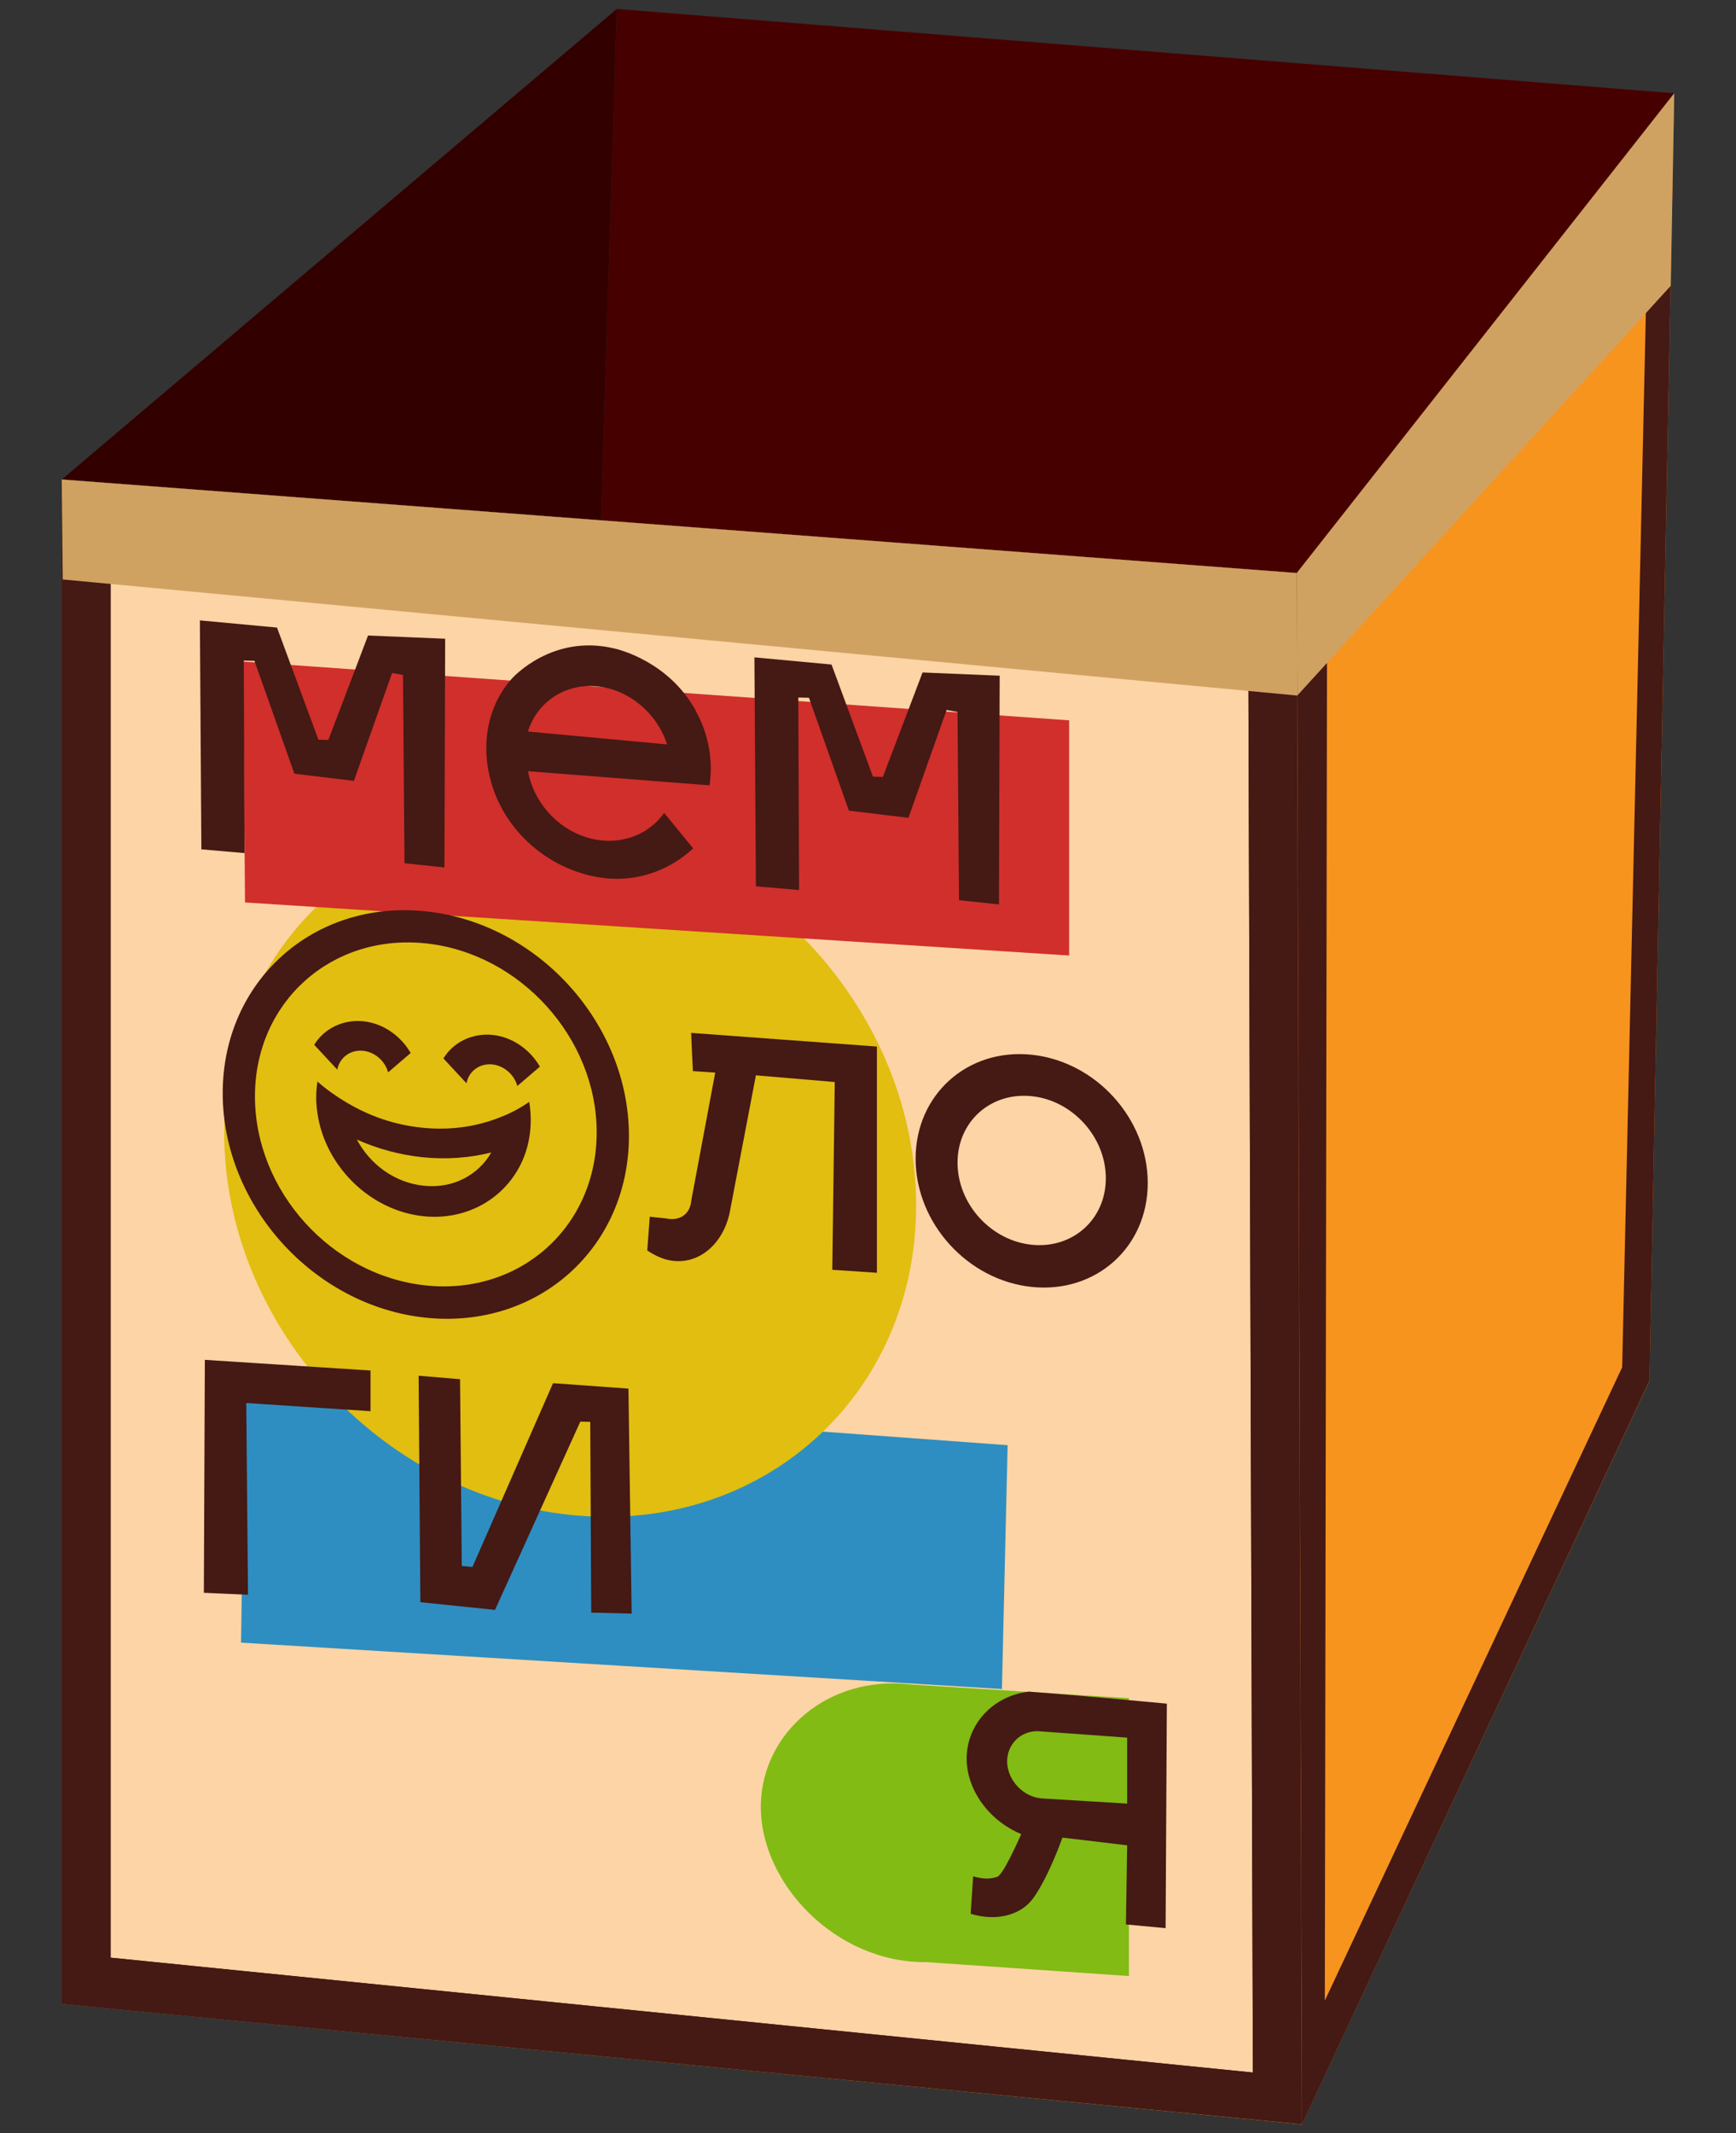
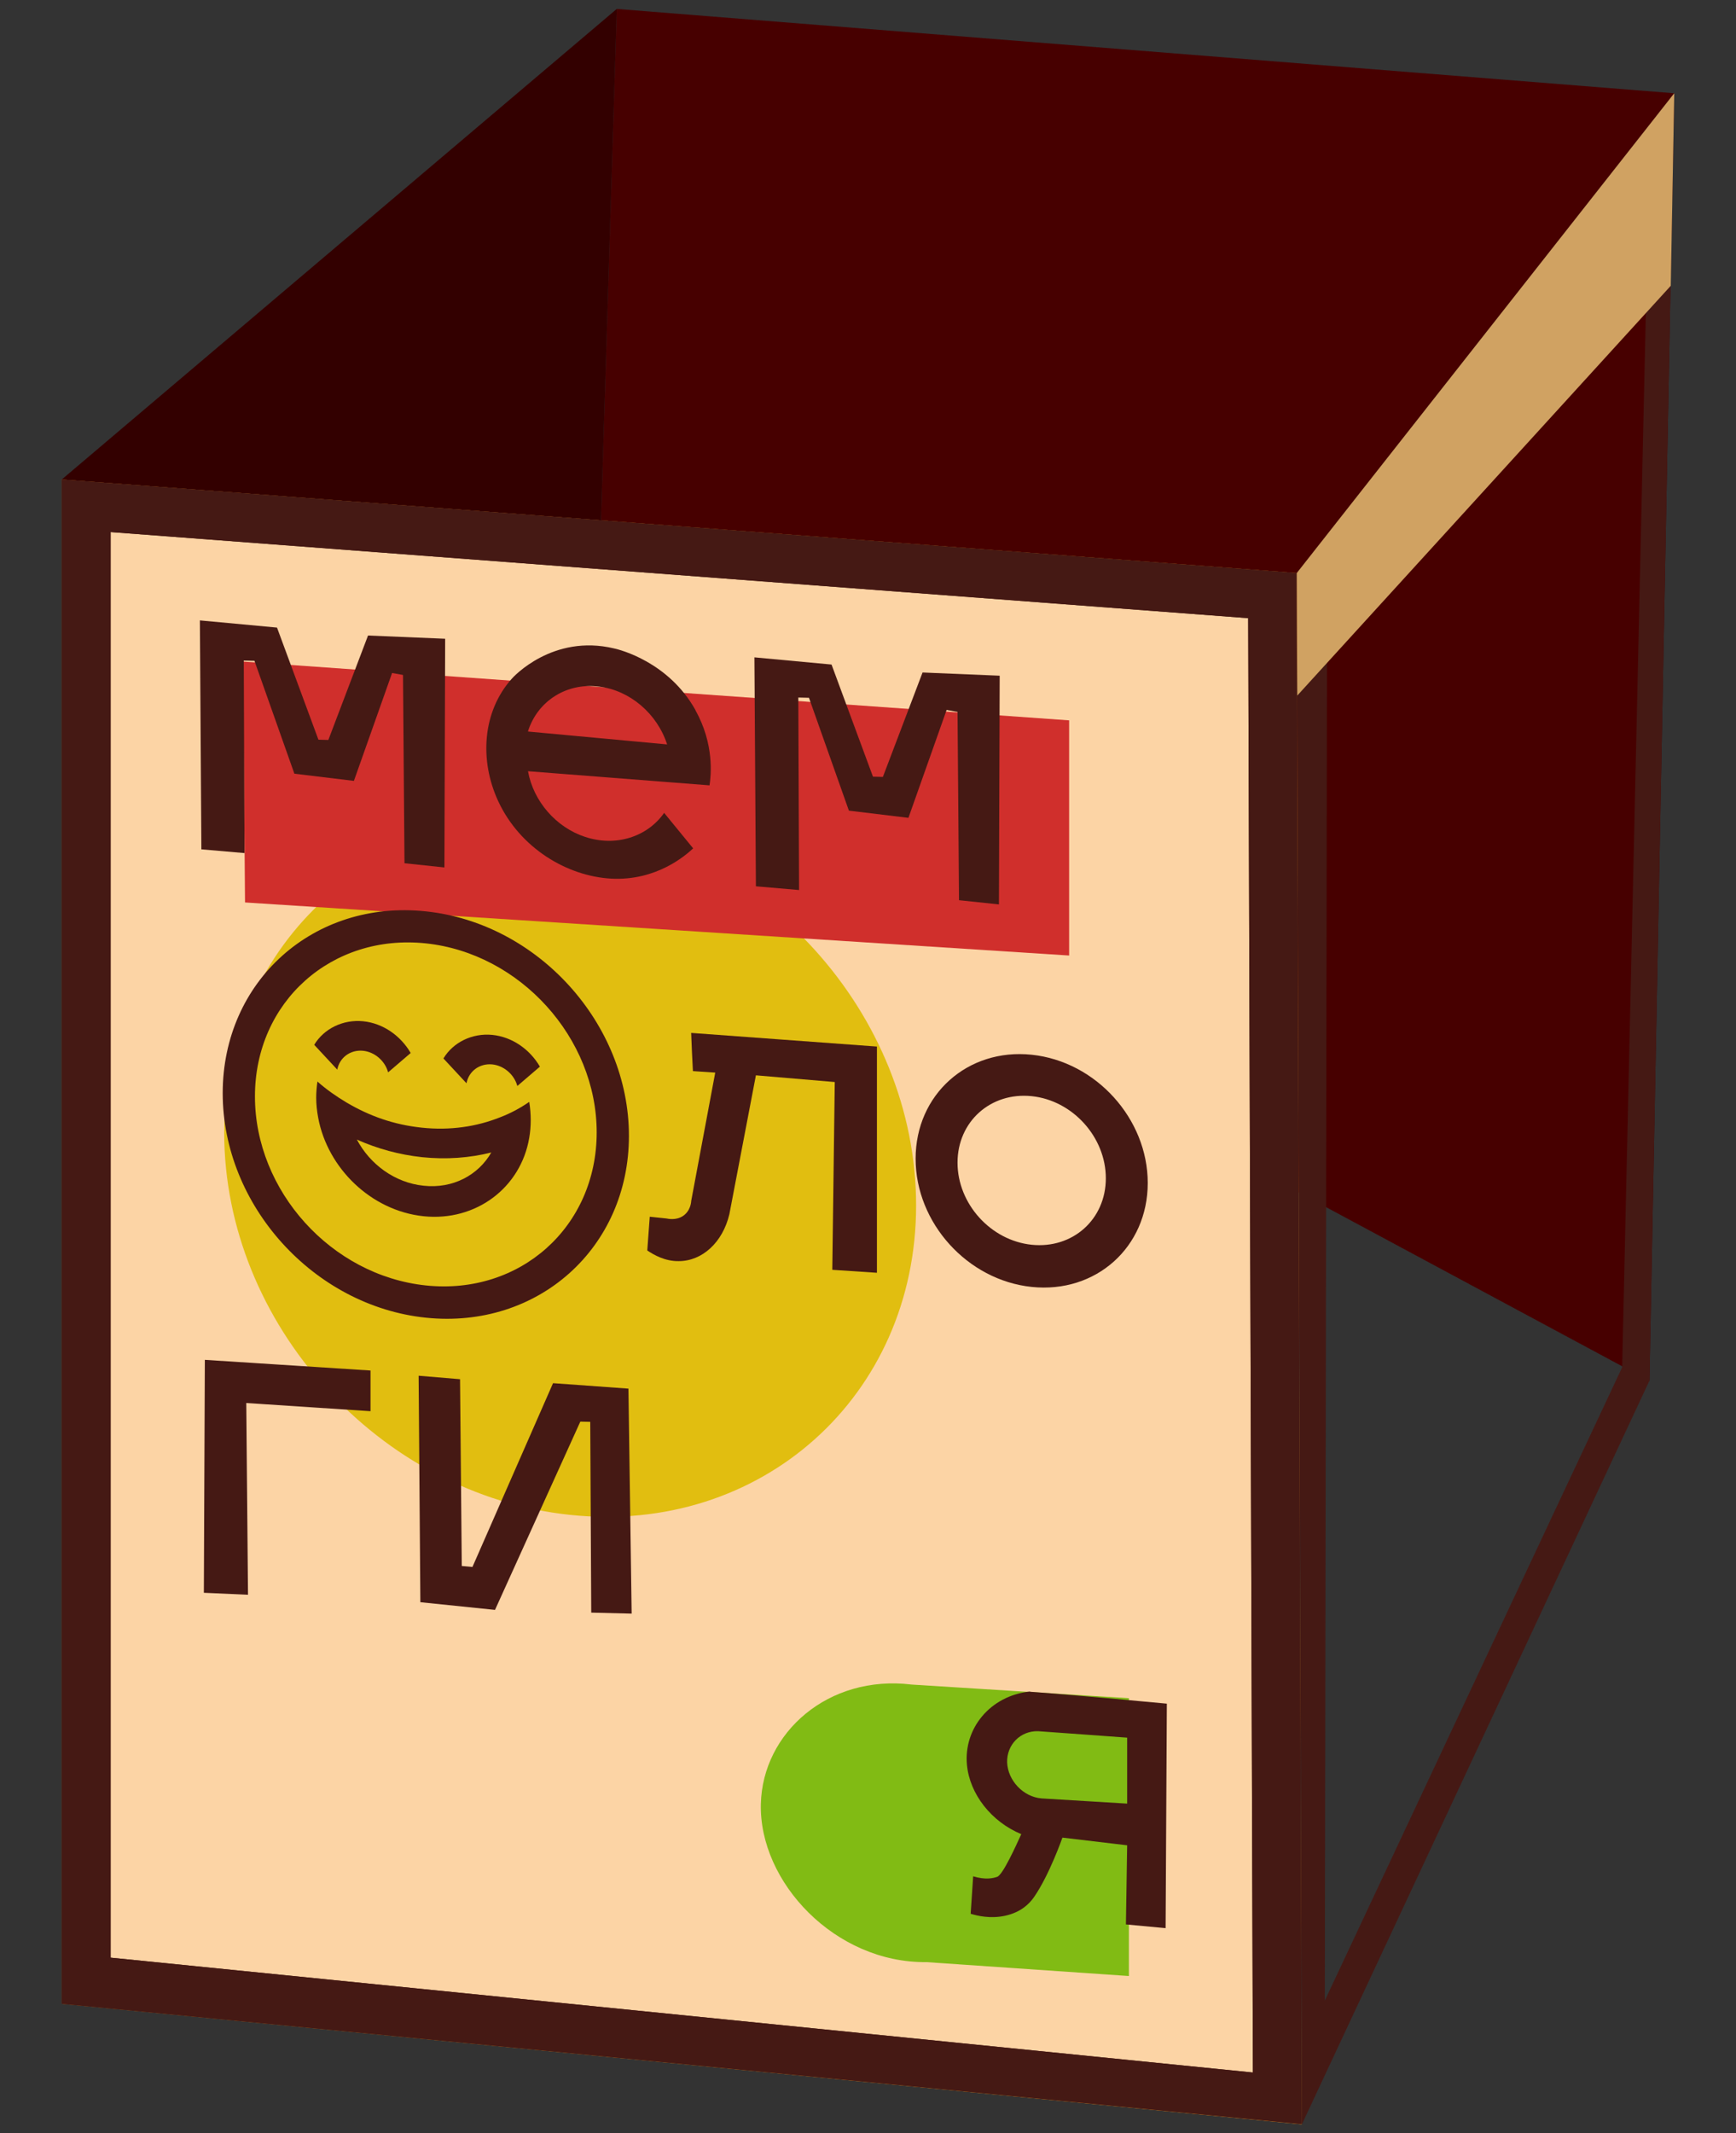
<svg xmlns="http://www.w3.org/2000/svg" version="1.1" viewBox="0 0 70 86">
  <rect x="0" y="0" width="70" height="86" fill="#333333" stroke="none" />
  <defs>
    <style> .st0 { fill: #d02f2c; } .st1 { fill: #470000; } .st2 { fill: #f7941d; } .st3, .st4 { fill: #451914; } .st5 { fill: #300; } .st6 { fill: #fff; opacity: .6; } .st7 { isolation: isolate; } .st8 { fill: #e1be10; } .st4, .st9 { mix-blend-mode: multiply; } .st10 { fill: #81bb14; } .st11 { fill: #2e8ec1; } .st9 { fill: #d0a262; } </style>
  </defs>
  <g class="st7">
    <g id="Layer_1">
      <g>
        <polygon class="st1" points="23.87 32.76 66.51 55.67 67.51 3.76 24.87 .36 23.87 32.76" />
        <polygon class="st5" points="2.49 80.78 23.87 32.76 24.87 .36 2.49 19.33 2.49 80.78" />
-         <polygon class="st2" points="52.29 23.1 52.49 85.64 66.51 55.67 67.51 3.76 52.29 23.1" />
        <polygon class="st2" points="2.49 19.33 2.49 80.78 52.49 85.64 52.29 23.1 2.49 19.33" />
        <path class="st4" d="M52.29,23.1l.21,62.53,14.01-29.97,1-51.91-15.22,19.35h0ZM65.41,55.12l-11.99,25.53.09-55.47,12.92-15.46-1.02,45.4h0Z" />
        <g>
          <polygon class="st6" points="51.51 84.6 3.48 79.86 3.48 20.39 51.31 24.02 51.51 84.6" />
          <path class="st3" d="M2.49,80.78V19.33l49.79,3.77.21,62.53-50-4.85ZM4.46,21.45v57.47l46.06,4.63-.19-58.63-45.86-3.47Z" />
          <path class="st10" d="M45.52,79.66v-11.2c-2.92-.18-5.84-.37-8.76-.55-3.36-.41-6.01,1.94-6.08,4.81-.08,3.15,2.99,6.42,6.68,6.38,2.72.19,5.44.37,8.16.56Z" />
-           <path class="st11" d="M9.72,66.22c10.23.62,20.45,1.25,30.68,1.87.08-3.28.15-6.55.23-9.83-10.25-.75-20.5-1.5-30.76-2.26-.05,3.4-.1,6.81-.15,10.21Z" />
          <path class="st8" d="M36.94,48.59c0,7.7-6.25,13.29-13.95,12.48-7.7-.81-13.95-7.71-13.95-15.42s6.25-13.29,13.95-12.48,13.95,7.71,13.95,15.42Z" />
          <path class="st0" d="M9.87,36.38c11.08.71,22.16,1.43,33.24,2.14v-9.48c-11.1-.79-22.21-1.58-33.31-2.37.03,3.24.05,6.47.08,9.71Z" />
          <g>
            <path class="st3" d="M41.53,68.19c-1.61.17-2.68,1.5-2.54,2.96.11,1.17.98,2.29,2.19,2.79-.21.46-.74,1.64-.97,1.72-.17.06-.47.13-.97-.02-.03.5-.07,1.01-.1,1.51.26.08.79.21,1.39.08.63-.14.97-.47,1.17-.76.62-.9,1.14-2.39,1.14-2.39l2.61.31-.05,3.19,1.6.15.05-9.05s-3.68-.35-5.51-.48ZM45.46,72.71c-1.15-.07-2.31-.14-3.46-.21-.74-.06-1.36-.72-1.39-1.45-.02-.71.53-1.28,1.25-1.26,1.2.09,2.4.17,3.59.26v2.66Z" />
            <polygon class="st3" points="23.84 65.01 25.47 65.05 25.34 55.98 22.3 55.76 19.05 63.17 18.62 63.13 18.55 55.6 16.88 55.46 16.95 64.59 19.96 64.9 23.4 57.31 23.8 57.32 23.84 65.01 23.84 65.01" />
            <polygon class="st3" points="14.94 56.89 14.94 55.25 8.26 54.82 8.22 64.21 10 64.29 9.93 56.56 14.94 56.89 14.94 56.89" />
            <polygon class="st3" points="30.48 35.73 32.22 35.88 32.19 28.12 32.62 28.13 34.23 32.68 36.63 32.97 38.17 28.62 38.61 28.7 38.67 36.29 40.28 36.46 40.31 27.24 37.2 27.11 35.6 31.32 35.2 31.31 33.53 26.79 30.42 26.5 30.48 35.73 30.48 35.73" />
            <polygon class="st3" points="8.12 34.24 9.86 34.39 9.83 26.63 10.26 26.64 11.87 31.19 14.27 31.48 15.81 27.13 16.25 27.21 16.31 34.8 17.92 34.97 17.95 25.75 14.84 25.62 13.24 29.83 12.84 29.82 11.17 25.3 8.06 25.01 8.12 34.24 8.12 34.24" />
            <path class="st3" d="M28.04,28.62c-1.08-1.93-3.04-2.43-3.28-2.48-2.47-.59-4.07,1.15-4.14,1.24-1.16,1.31-1.3,3.26-.53,4.92.88,1.89,2.77,3.02,4.55,3.12,1.85.1,3.03-.96,3.31-1.22-.39-.48-.78-.95-1.17-1.43-.69.98-1.96,1.37-3.18.97-1.17-.38-2.09-1.43-2.31-2.65,2.44.19,4.88.38,7.32.57.06-.39.2-1.66-.57-3.03ZM21.29,29.48c.39-1.23,1.57-1.97,2.87-1.8,1.24.15,2.34,1.09,2.74,2.33-1.87-.17-3.74-.35-5.61-.52Z" />
            <path class="st3" d="M33.56,51.19c.6.04,1.2.08,1.8.12v-9.12c-2.5-.18-4.99-.37-7.49-.55.02.51.04,1.03.07,1.54.3.02.6.04.9.06-.32,1.73-.65,3.45-.97,5.18,0,.05-.03.4-.33.6-.29.19-.61.11-.67.1l-.67-.07c-.03.45-.07.91-.1,1.36.25.17.71.44,1.27.43.94,0,1.77-.75,2.04-1.89l1.07-5.6c1.06.09,2.12.18,3.18.27l-.1,7.58Z" />
            <path class="st3" d="M41.6,42.52c-2.58-.27-4.68,1.6-4.68,4.19s2.09,4.9,4.68,5.17,4.68-1.6,4.68-4.19-2.09-4.9-4.68-5.17ZM41.6,50.18c-1.65-.17-2.99-1.65-2.99-3.31s1.34-2.85,2.99-2.68,2.99,1.65,2.99,3.31-1.34,2.85-2.99,2.68Z" />
            <path class="st3" d="M17.17,36.74c-4.52-.48-8.19,2.81-8.19,7.33s3.67,8.58,8.19,9.05,8.19-2.81,8.19-7.33-3.67-8.58-8.19-9.05ZM17.17,51.82c-3.81-.4-6.89-3.81-6.89-7.62s3.09-6.57,6.89-6.17,6.89,3.81,6.89,7.62-3.09,6.57-6.89,6.17Z" />
            <path class="st3" d="M21.34,44.42c-.36.25-.75.46-1.17.62-.95.38-2.02.54-3.16.42s-2.11-.47-3.03-1.01c-.42-.25-.82-.53-1.18-.85-.03.21-.05.43-.05.65,0,.27.03.54.08.81.38,2.04,2.14,3.75,4.25,3.97s3.92-1.15,4.26-3.16c.04-.23.06-.47.06-.71s-.02-.5-.06-.74ZM17.08,47.8c-1.16-.12-2.16-.86-2.69-1.86.83.37,1.71.61,2.63.71.98.1,1.92.03,2.79-.19-.52.91-1.55,1.47-2.73,1.34Z" />
            <path class="st3" d="M13.6,43.12c.09-.48.52-.81,1.04-.76.48.05.89.42,1.01.87l.91-.78c-.4-.69-1.11-1.2-1.92-1.28s-1.58.3-1.97.95l.93,1Z" />
            <path class="st3" d="M18.81,43.67c.09-.48.52-.81,1.04-.76.48.05.89.42,1.01.87l.91-.78c-.4-.69-1.11-1.2-1.92-1.28s-1.58.3-1.97.95l.93,1Z" />
          </g>
          <path class="st3" d="M2.49,80.78V19.33l49.79,3.77.21,62.53-50-4.85ZM4.46,21.45v57.47l46.06,4.63-.19-58.63-45.86-3.47Z" />
        </g>
-         <polygon class="st9" points="52.29 23.1 2.49 19.33 2.53 23.36 52.31 28.04 52.29 23.1" />
        <polygon class="st9" points="67.51 3.76 52.29 23.1 52.31 28.04 67.37 11.52 67.51 3.76" />
      </g>
    </g>
  </g>
</svg>